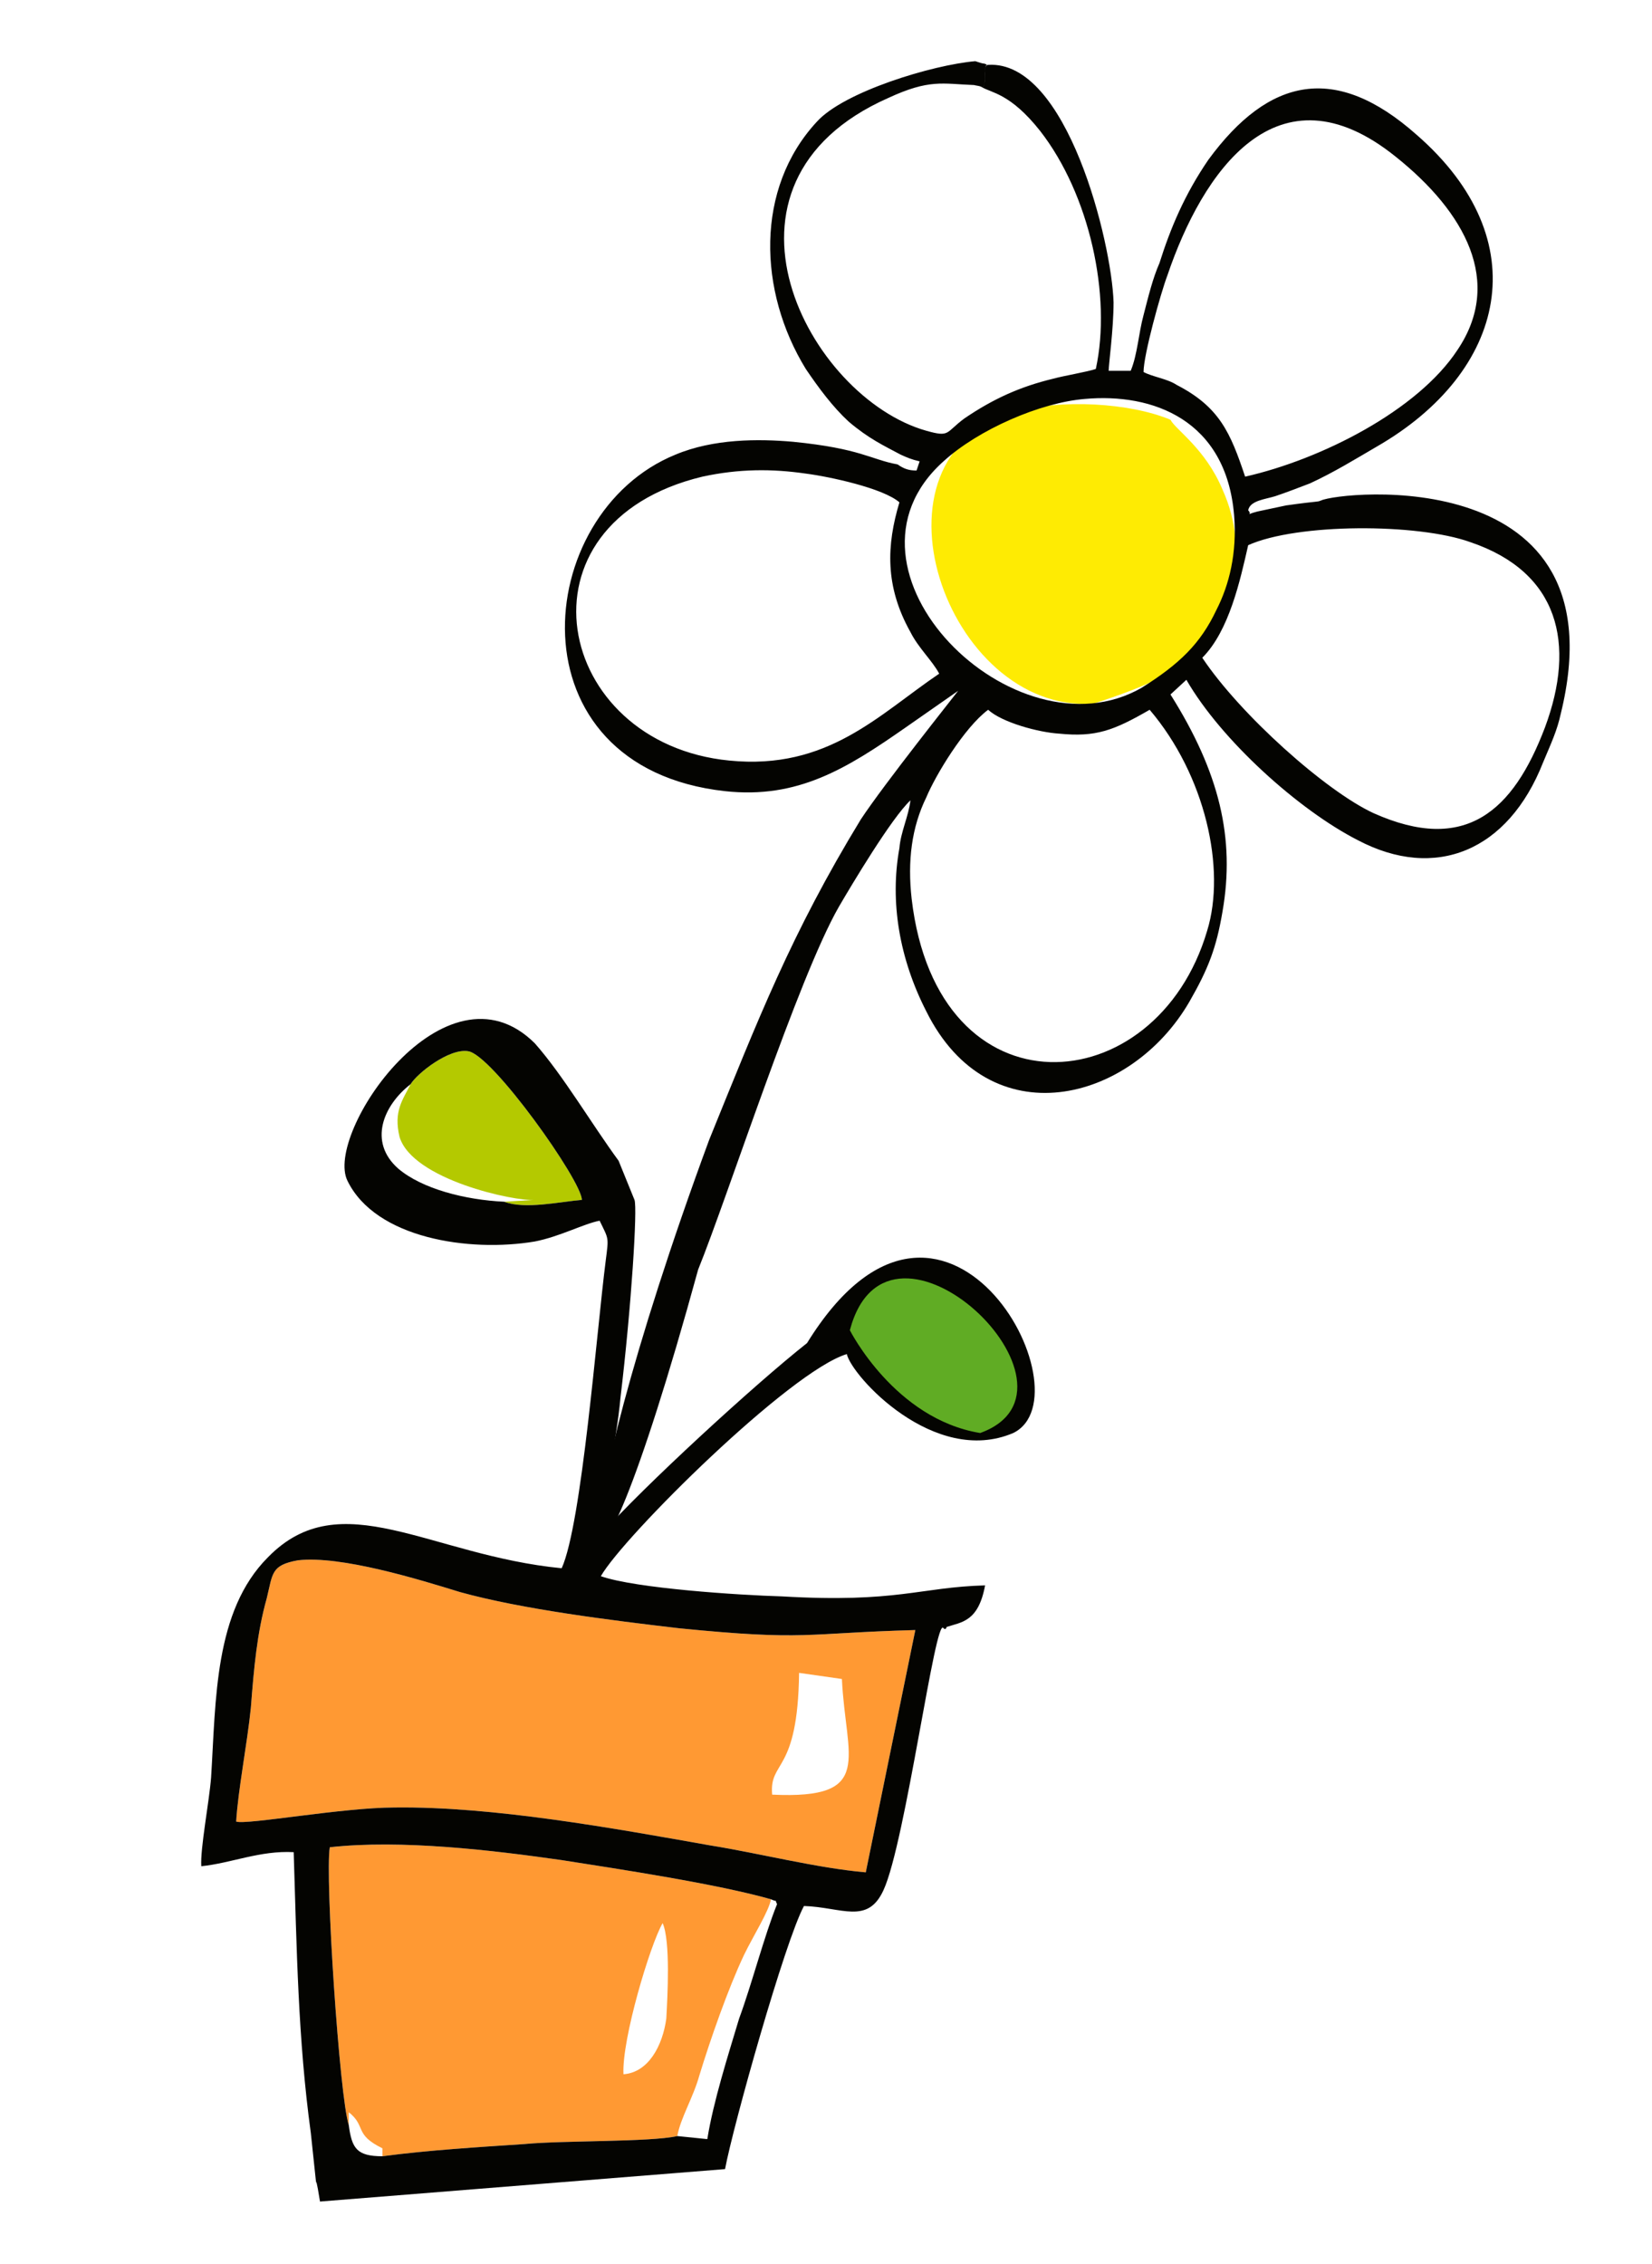
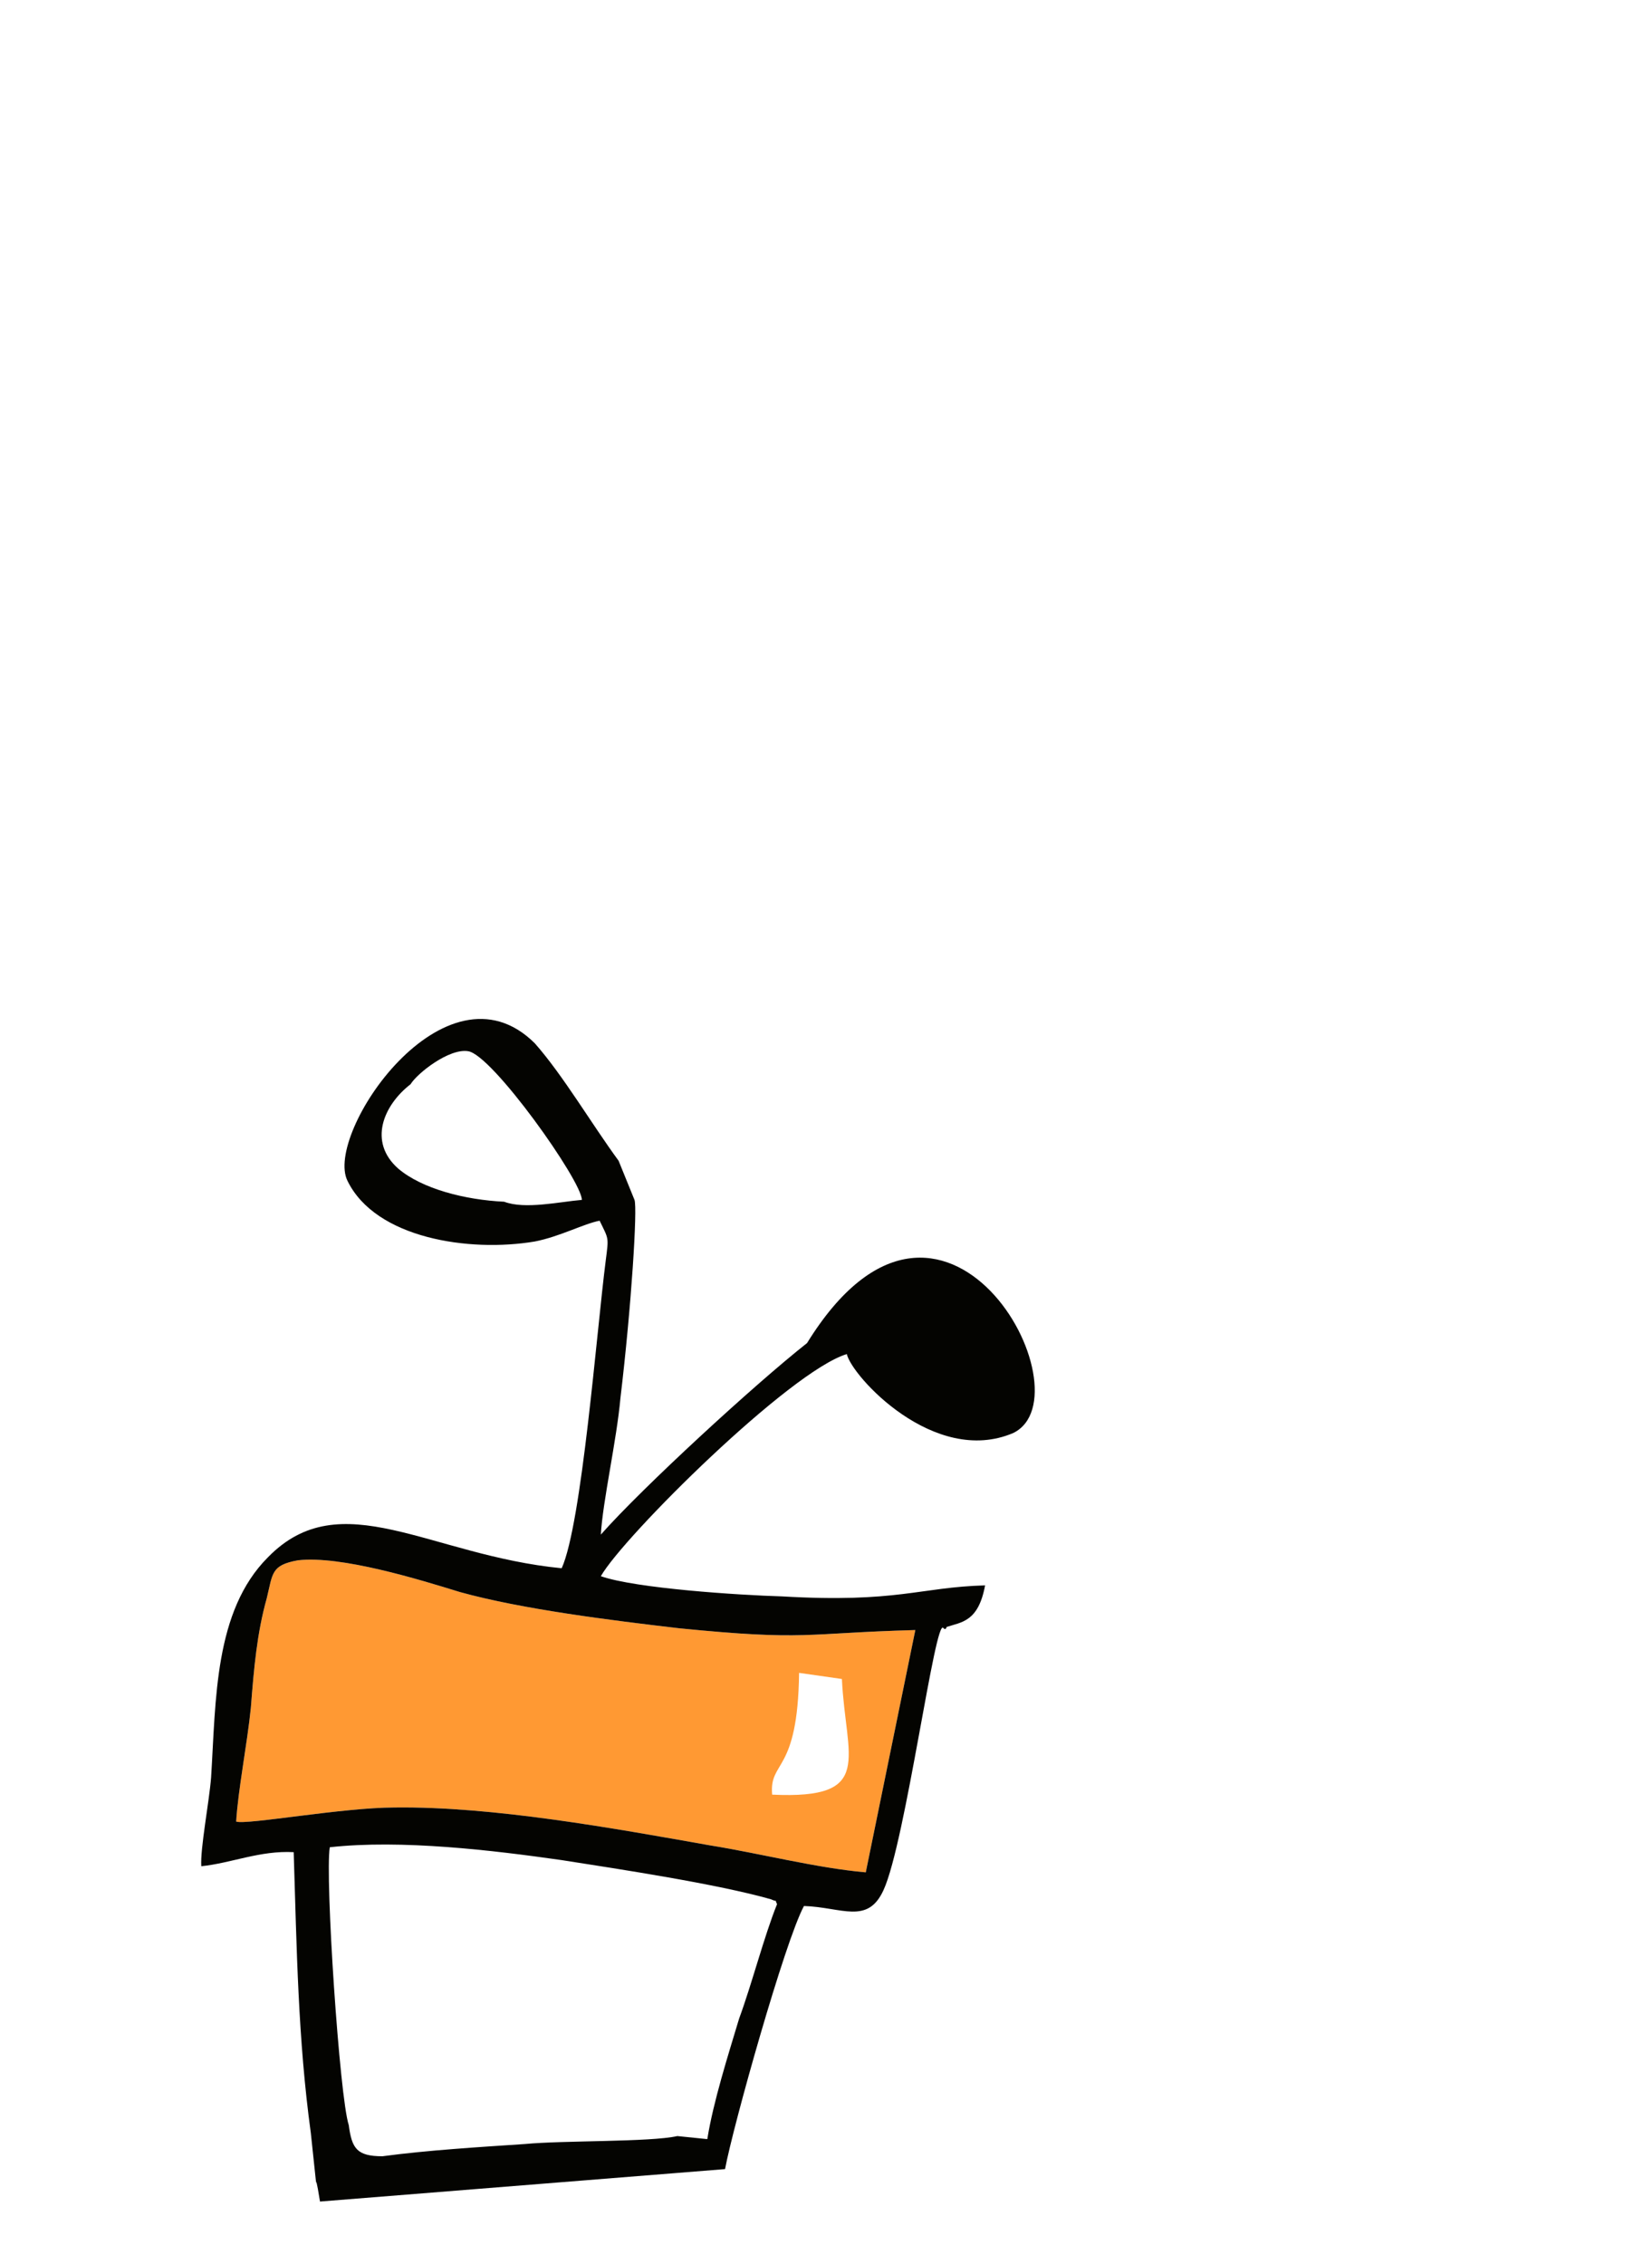
<svg xmlns="http://www.w3.org/2000/svg" xml:space="preserve" width="27mm" height="37mm" version="1.1" style="shape-rendering:geometricPrecision; text-rendering:geometricPrecision; image-rendering:optimizeQuality; fill-rule:evenodd; clip-rule:evenodd" viewBox="0 0 2700 3700">
  <defs>
    <style type="text/css">
   
    .fil3 {fill:#040401}
    .fil4 {fill:#60AC24}
    .fil2 {fill:#B4C900}
    .fil0 {fill:#FEEB03}
    .fil1 {fill:#FF9933}
   
  </style>
  </defs>
  <g id="Ebene_x0020_1">
-     <path class="fil0" d="M1786 1150c3,0 88,-28 111,-44 11,-5 21,-13 29,-18 88,-73 119,-184 72,-288 -28,-67 -77,-98 -85,-114 -67,-28 -179,-34 -254,-13 -259,73 -112,493 127,477z" />
    <g id="_507207608">
      <path class="fil1" d="M1262 2933c-5,-57 42,-33 44,-199l70 10c6,130 55,197 -114,189zm-876 44c16,6 174,-23 259,-23 161,-2 358,34 516,62 81,13 174,37 254,44l81 -396c-182,5 -177,18 -387,-3 -111,-13 -256,-31 -357,-59 -68,-21 -195,-60 -265,-52 -44,8 -41,21 -51,62 -16,57 -21,114 -26,179 -6,59 -21,135 -24,186z" />
-       <path class="fil1" d="M1019 3390c-3,-57 44,-213 64,-247 13,29 8,120 6,156 -6,44 -29,88 -70,91zm-449 83l0 -21c29,23 8,36 55,59l0 13c75,-10 158,-15 233,-20 62,-6 205,-3 249,-13 5,-29 26,-63 36,-99 18,-59 47,-142 73,-197 15,-31 41,-72 44,-91 -88,-25 -246,-49 -342,-64 -112,-16 -262,-34 -379,-21 -8,49 16,409 31,454z" />
    </g>
-     <path class="fil2" d="M671 1772c-13,26 -28,44 -18,86 21,70 189,106 221,103l-50 3c34,13 91,0 127,-3 0,-31 -147,-238 -186,-243 -31,-5 -83,36 -94,54z" />
    <path class="fil3" d="M1107 3491c-44,10 -187,7 -249,13 -75,5 -158,10 -233,20 -42,0 -50,-13 -55,-51 -15,-45 -39,-405 -31,-454 117,-13 267,5 379,21 96,15 254,39 342,64 13,6 5,-2 10,8 -21,52 -41,130 -62,187 -18,60 -42,135 -52,197l-49 -5zm-721 -514c3,-51 18,-127 24,-186 5,-65 10,-122 26,-179 10,-41 7,-54 51,-62 70,-8 197,31 265,52 101,28 246,46 357,59 210,21 205,8 387,3l-81 396c-80,-7 -173,-31 -254,-44 -158,-28 -355,-64 -516,-62 -85,0 -243,29 -259,23zm285 -1205c11,-18 63,-59 94,-54 39,5 186,212 186,243 -36,3 -93,16 -127,3 -64,-3 -134,-21 -173,-54 -50,-44 -24,-104 20,-138zm514 1773c13,-70 98,-373 129,-430 62,2 104,31 130,-26 36,-78 85,-451 98,-428 3,3 5,0 5,-2 24,-8 52,-8 63,-68 -107,3 -143,29 -332,18 -70,-2 -239,-13 -296,-33 37,-65 309,-335 402,-363 8,36 143,184 272,129 127,-62 -114,-508 -337,-147 -85,67 -269,236 -337,313 3,-54 26,-155 32,-223 18,-150 28,-311 23,-324l-26 -64c-44,-60 -91,-140 -137,-192 -146,-145 -345,148 -306,225 46,94 199,117 306,99 41,-8 80,-29 106,-34 15,31 15,26 10,65 -15,117 -39,430 -72,503 -216,-21 -361,-140 -480,-18 -88,88 -85,233 -93,360 -3,39 -18,117 -16,145 49,-5 96,-26 151,-23 5,158 7,306 28,459 15,140 3,37 15,112l662 -53z" />
-     <path class="fil4" d="M1389 2174c0,0 73,145 213,168 199,-72 -150,-407 -213,-168z" />
-     <path class="fil3" d="M1615 1160c23,21 83,37 116,39 60,6 89,-5 148,-39 91,107 125,260 94,361 -83,282 -441,308 -483,-52 -7,-62 0,-117 24,-166 15,-36 62,-114 101,-143zm350 -85c44,-44 62,-127 75,-184 80,-36 277,-36 363,-5 145,49 173,166 122,303 -52,137 -130,207 -280,140 -78,-36 -218,-161 -280,-254zm-192 -423c111,-10 231,34 244,190 5,62 -8,114 -29,155 -26,55 -60,88 -122,127 -207,119 -523,-192 -324,-370 57,-52 158,-96 231,-102zm-238 449c-99,67 -182,158 -343,142 -287,-28 -360,-388 -44,-464 60,-13 114,-13 169,-5 39,5 127,24 153,47 -21,70 -24,137 18,212 13,26 36,47 47,68zm334 -493c0,-28 28,-129 39,-158 57,-168 179,-350 373,-194 114,91 176,205 101,316 -65,99 -223,179 -347,207 -24,-72 -42,-114 -112,-150 -15,-10 -39,-13 -54,-21zm-397 135c11,5 18,8 31,11l-5 15c-13,0 -21,-3 -31,-10 -44,-8 -60,-26 -171,-37 -57,-5 -130,-5 -192,21 -236,96 -272,511 81,550 119,13 199,-37 295,-104l86 -60c-6,8 -120,151 -159,210 -114,187 -168,327 -248,524 -257,697 -218,941 -18,212 49,-121 163,-476 230,-593 21,-36 86,-145 117,-174 -3,26 -16,52 -18,78 -16,88 0,181 44,267 103,207 334,150 430,-16 31,-54 44,-88 54,-147 21,-120 -5,-228 -85,-355l26 -24c57,99 184,213 280,262 127,67 246,18 303,-127 13,-31 23,-52 29,-80 101,-412 -361,-363 -392,-348 -8,3 0,0 -57,8l-47 10c-23,6 -7,6 -15,-2 3,-16 28,-18 44,-23 18,-6 36,-13 57,-21 39,-18 73,-39 109,-60 212,-122 264,-337 65,-510 -132,-117 -241,-94 -340,41 -39,57 -62,112 -80,169 -11,25 -18,54 -26,85 -8,29 -10,65 -21,91l-36 0c0,-11 8,-68 8,-112 -3,-98 -76,-396 -205,-388 -11,0 0,39 -11,36 16,10 47,10 96,72 81,104 117,270 91,389 -15,5 -52,11 -70,16 -54,13 -98,33 -145,65 -31,23 -23,31 -62,20 -192,-54 -379,-404 -62,-544 67,-31 88,-23 140,-21 3,1 8,1 12,3 9,3 3,-23 7,-33 0,-2 1,-2 2,-3 0,0 -1,-1 -4,-2 -3,0 -9,-2 -15,-4 -70,6 -215,50 -259,99 -101,109 -96,277 -18,404 21,31 44,62 70,86 33,28 57,39 85,54z" />
  </g>
</svg>